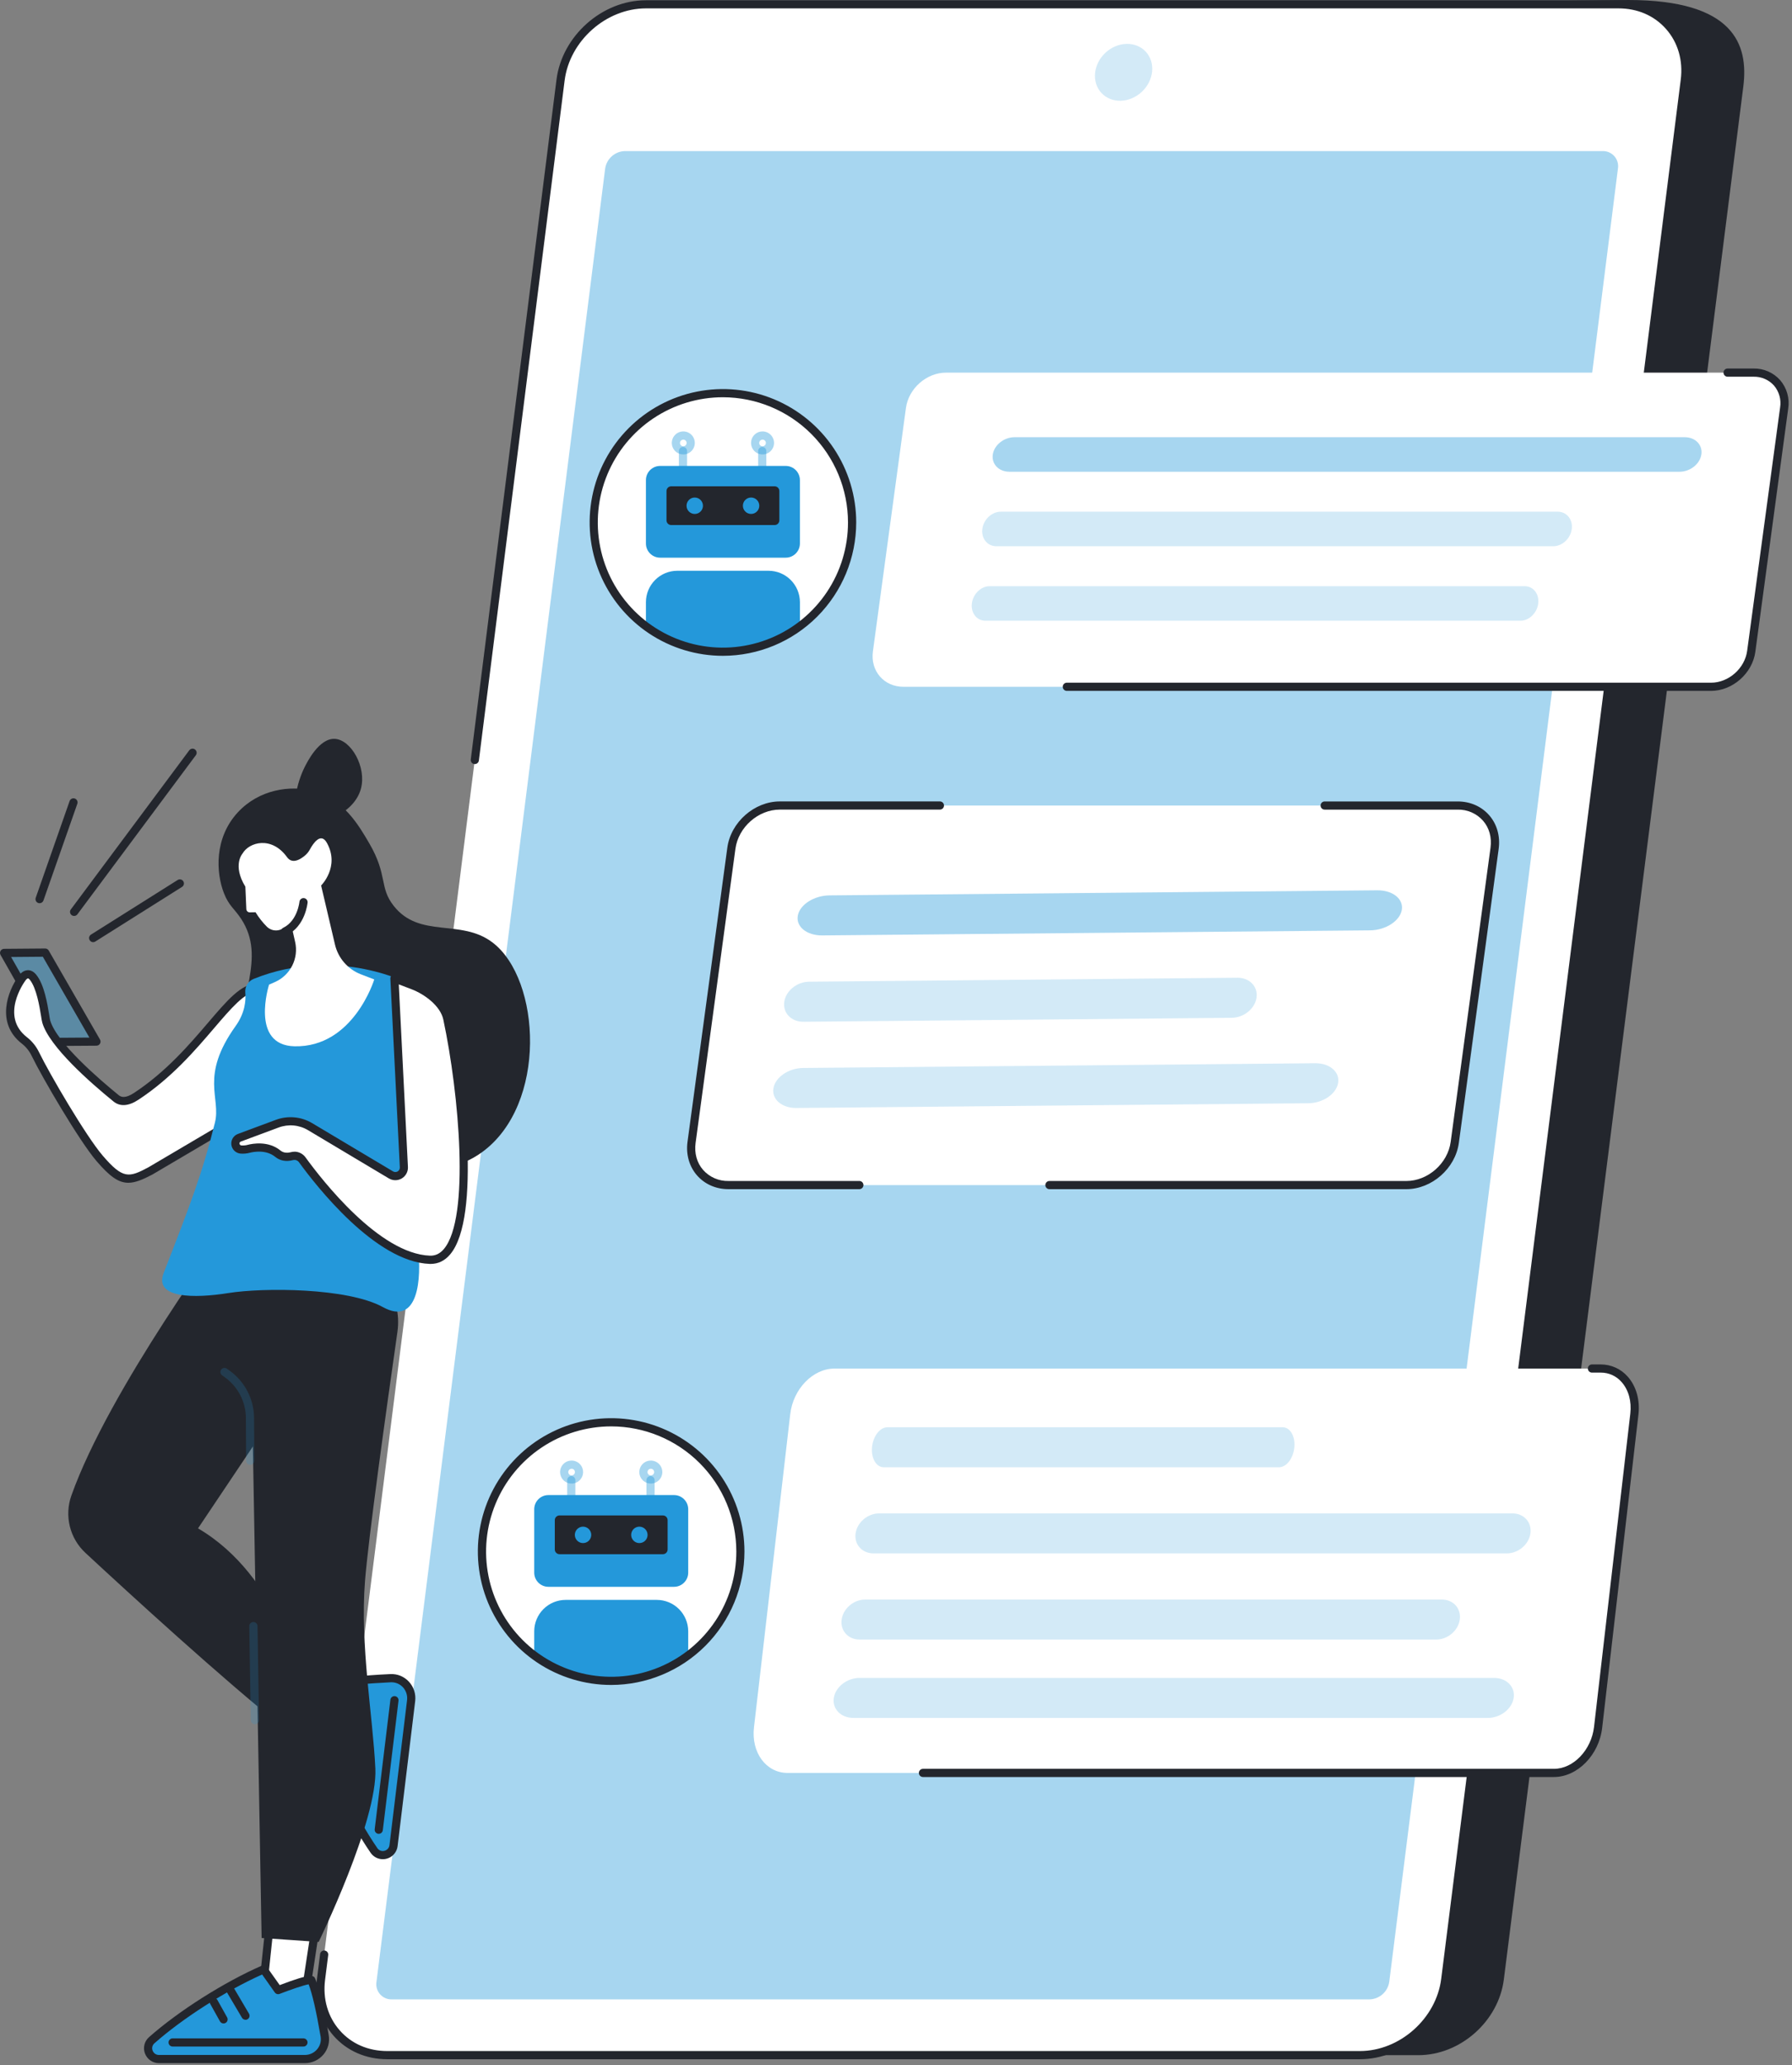
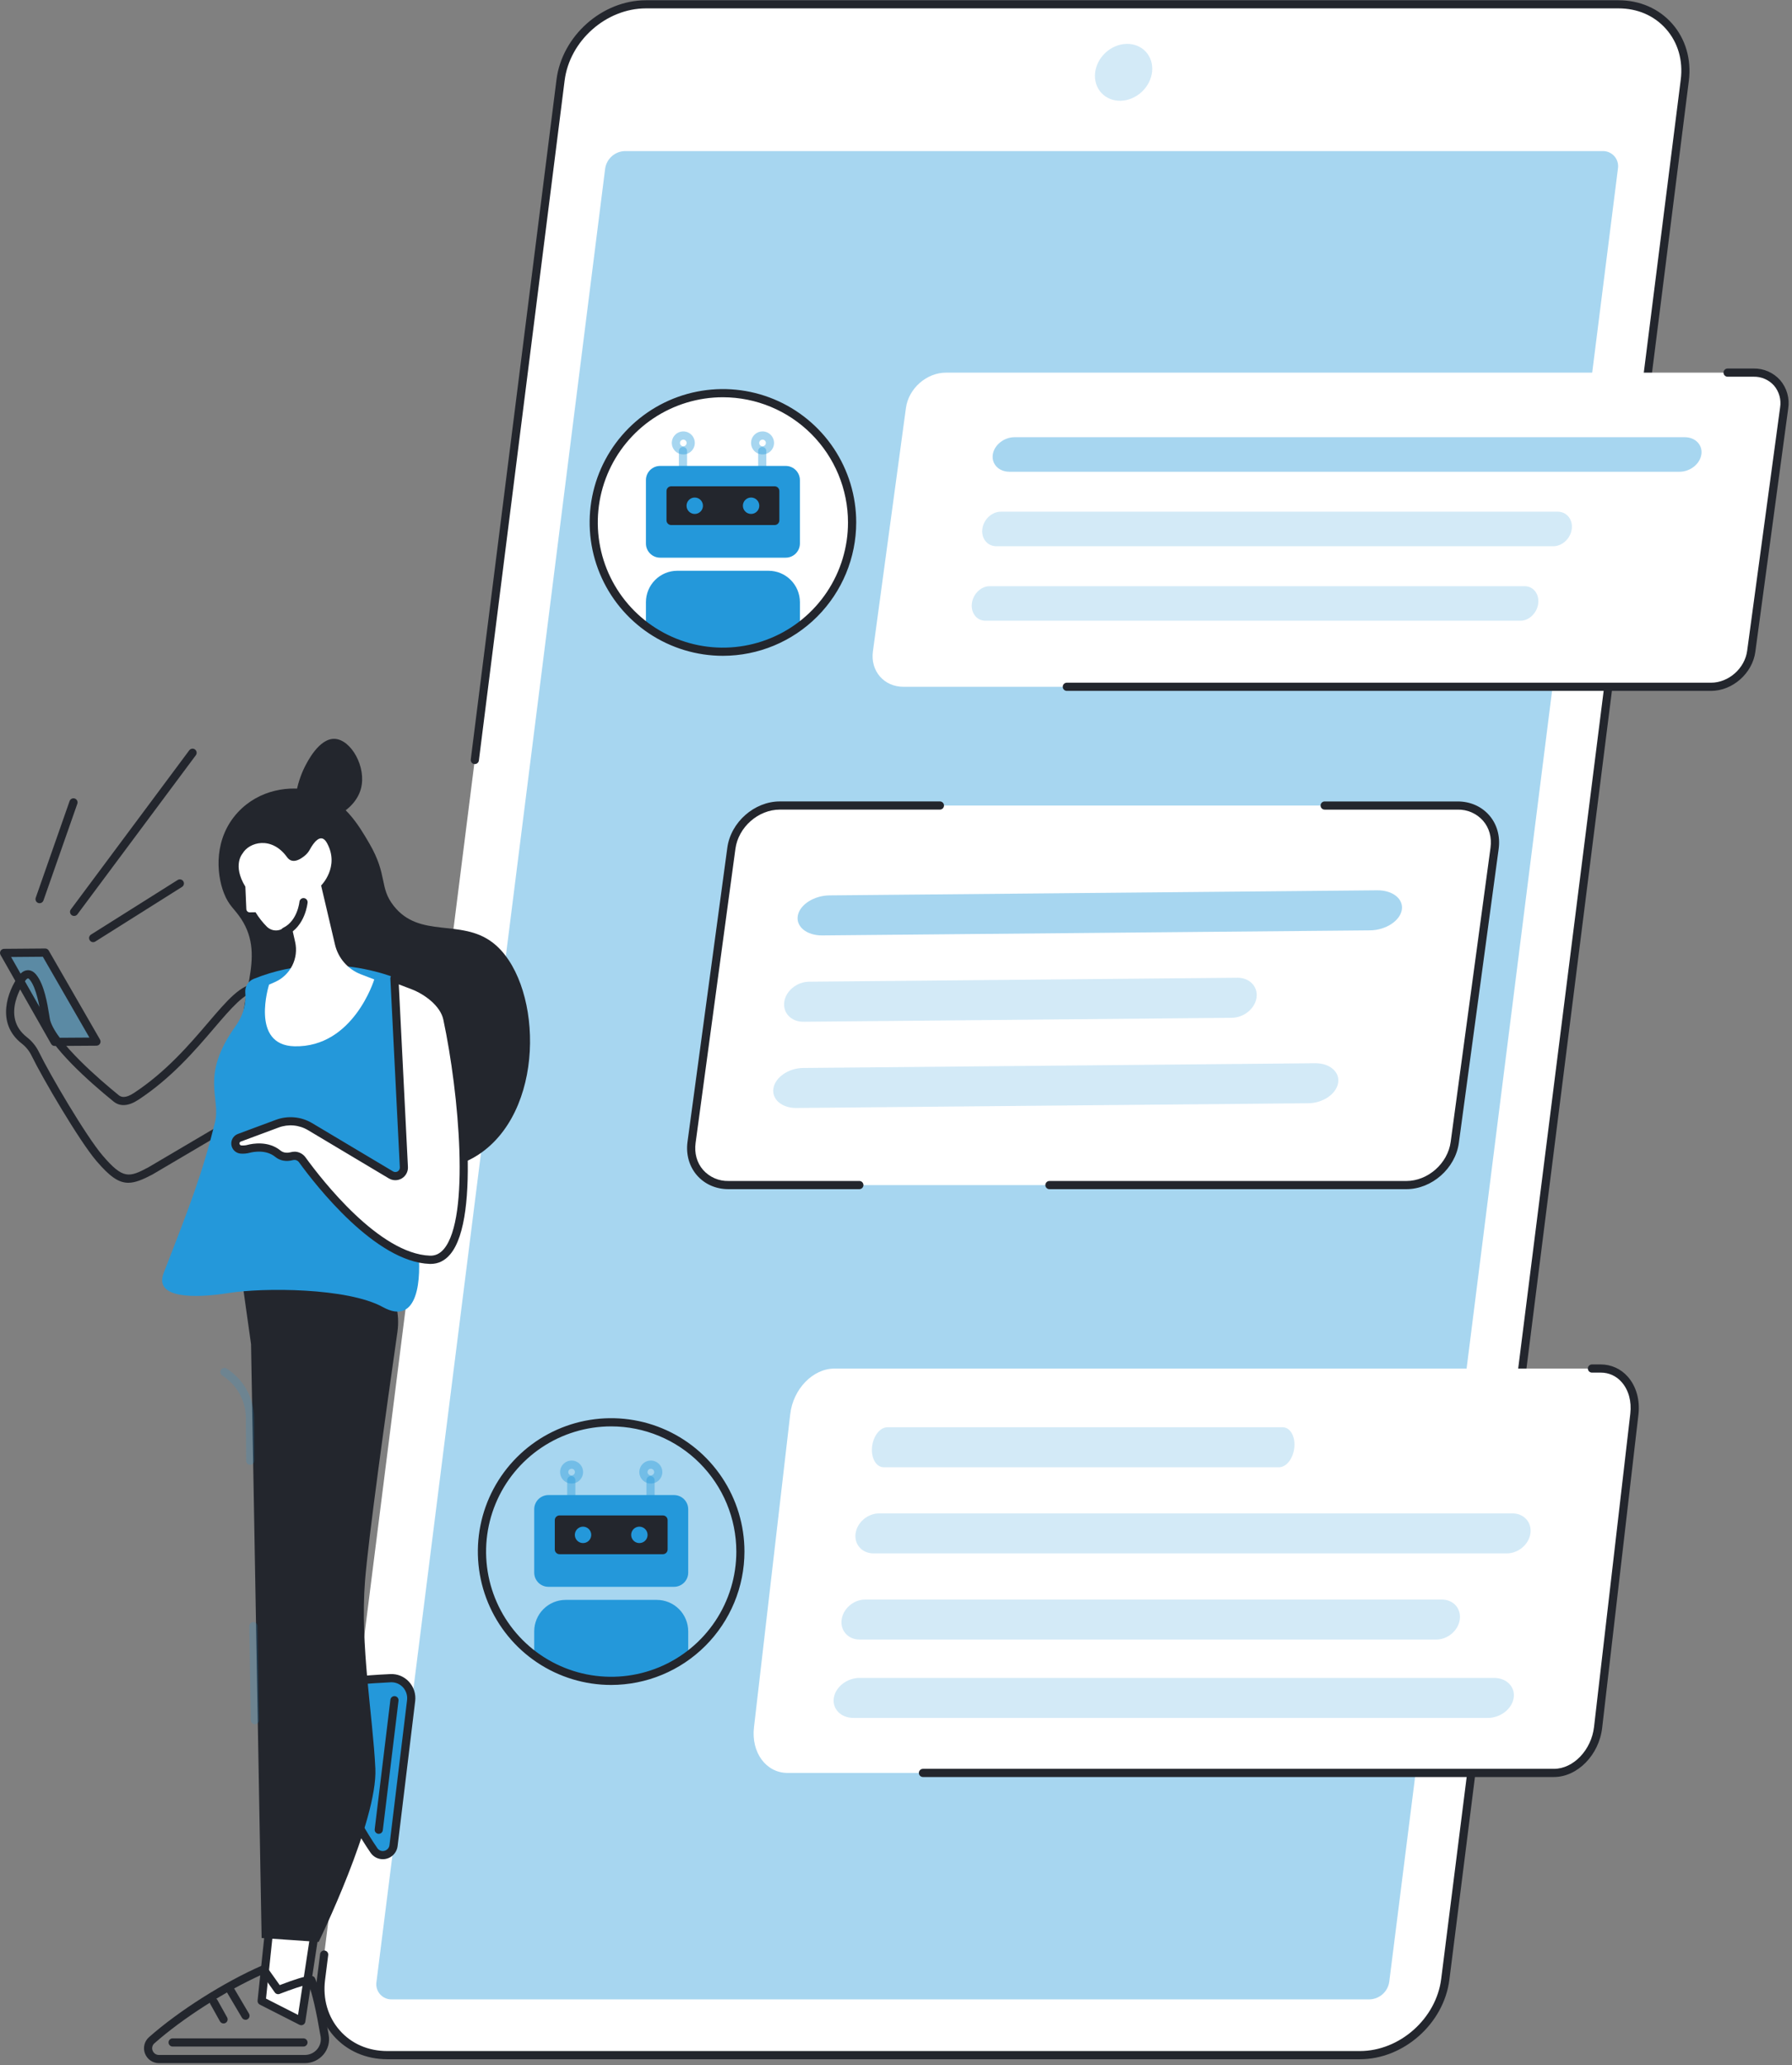
<svg xmlns="http://www.w3.org/2000/svg" width="422" height="486" viewBox="0 0 422 486" fill="none">
  <rect x="0" y="0" width="422" height="486" fill="#808080" stroke="none" />
  <g clip-path="url(#clip0_220_293)">
-     <path d="M334.02 483.662H105.001C95.131 483.662 88.14 475.684 89.386 465.849L145.777 20.353C147.022 10.518 156.033 2.54 165.903 2.54L383.426 0C408.392 0 411.783 10.518 410.537 20.353L354.14 465.849C352.901 475.684 343.89 483.662 334.02 483.662Z" fill="#23262D" />
    <path d="M320.234 483.662H91.216C81.346 483.662 74.355 475.662 75.601 465.791L131.992 18.879C133.237 9.009 142.248 1.011 152.118 1.011H381.134C391.004 1.011 397.994 9.011 396.749 18.879L340.358 465.791C339.113 475.662 330.105 483.662 320.234 483.662Z" fill="white" />
    <path d="M88.655 466.406L142.509 39.681C142.672 38.556 143.228 37.525 144.078 36.77C144.928 36.015 146.017 35.585 147.153 35.556H377.403C377.926 35.542 378.445 35.644 378.924 35.854C379.403 36.065 379.83 36.378 380.174 36.772C380.519 37.165 380.772 37.63 380.916 38.133C381.06 38.636 381.092 39.165 381.008 39.681L327.155 466.406C326.991 467.531 326.436 468.562 325.586 469.317C324.736 470.072 323.646 470.502 322.51 470.531H92.257C91.735 470.544 91.216 470.442 90.737 470.232C90.258 470.021 89.832 469.708 89.488 469.314C89.144 468.921 88.891 468.456 88.747 467.953C88.603 467.451 88.572 466.922 88.655 466.406Z" fill="#2498DA" fill-opacity="0.4" />
    <path d="M268.9 21.602C271.77 18.906 272.171 14.67 269.795 12.14C267.419 9.609 263.165 9.743 260.295 12.439C257.425 15.134 257.024 19.371 259.4 21.901C261.776 24.431 266.029 24.297 268.9 21.602Z" fill="#2498DA" fill-opacity="0.2" />
    <path d="M320.236 484.622H91.217C86.189 484.622 81.695 482.666 78.563 479.107C75.431 475.547 74.005 470.743 74.647 465.666L75.373 459.918C75.383 459.788 75.419 459.661 75.479 459.545C75.54 459.429 75.623 459.327 75.724 459.245C75.826 459.162 75.942 459.101 76.068 459.065C76.193 459.029 76.325 459.019 76.454 459.035C76.584 459.052 76.709 459.094 76.821 459.16C76.934 459.226 77.032 459.314 77.109 459.419C77.187 459.524 77.242 459.644 77.272 459.771C77.302 459.898 77.305 460.03 77.283 460.159L76.557 465.904C75.976 470.427 77.213 474.662 80.009 477.835C82.804 481.008 86.749 482.692 91.217 482.692H320.236C329.621 482.692 338.234 475.054 339.396 465.666L395.798 18.759C396.379 14.236 395.142 10.001 392.346 6.83C389.551 3.66 385.603 1.971 381.138 1.971H152.117C142.734 1.971 134.118 9.611 132.957 19L112.766 179.019C112.723 179.263 112.588 179.481 112.389 179.628C112.19 179.775 111.942 179.84 111.696 179.809C111.451 179.778 111.227 179.653 111.07 179.462C110.914 179.27 110.837 179.025 110.856 178.779L131.047 18.759C132.347 8.442 141.796 0.061 152.117 0.061H381.135C386.16 0.061 390.654 2.017 393.786 5.576C396.919 9.135 398.344 13.943 397.705 19.02L341.314 465.909C340.014 476.23 330.559 484.622 320.236 484.622Z" fill="#23262D" />
    <path d="M343.272 189.578C348.828 189.578 352.721 194.081 351.981 199.634L342.607 268.842C341.855 274.395 336.743 278.898 331.187 278.898H171.553C165.997 278.898 162.107 274.395 162.859 268.842L172.232 199.634C172.987 194.081 178.099 189.578 183.653 189.578H343.272Z" fill="white" />
    <path d="M202.422 279.859H171.551C168.599 279.859 165.969 278.698 164.143 276.617C162.317 274.535 161.498 271.681 161.902 268.712L171.278 199.498C172.091 193.492 177.642 188.606 183.651 188.606H221.286C221.416 188.599 221.547 188.618 221.67 188.663C221.793 188.709 221.906 188.778 222.001 188.868C222.096 188.958 222.172 189.067 222.224 189.187C222.276 189.308 222.302 189.437 222.302 189.568C222.302 189.699 222.276 189.829 222.224 189.949C222.172 190.07 222.096 190.178 222.001 190.268C221.906 190.358 221.793 190.428 221.67 190.473C221.547 190.518 221.416 190.538 221.286 190.531H183.651C178.568 190.531 173.874 194.667 173.186 199.756L163.809 268.961C163.481 271.385 164.099 273.653 165.591 275.348C166.339 276.184 167.259 276.848 168.288 277.294C169.317 277.74 170.43 277.958 171.551 277.932H202.422C202.668 277.945 202.9 278.052 203.069 278.231C203.238 278.41 203.333 278.647 203.333 278.894C203.333 279.14 203.238 279.377 203.069 279.556C202.9 279.735 202.668 279.843 202.422 279.856V279.859Z" fill="#23262D" />
    <path d="M331.174 279.859H247.083C246.837 279.846 246.605 279.738 246.436 279.559C246.266 279.38 246.172 279.143 246.172 278.897C246.172 278.65 246.266 278.413 246.436 278.234C246.605 278.055 246.837 277.948 247.083 277.935H331.174C336.257 277.935 340.952 273.798 341.625 268.712L351.002 199.507C351.33 197.083 350.712 194.816 349.219 193.12C348.472 192.284 347.552 191.62 346.523 191.174C345.494 190.728 344.381 190.511 343.26 190.537H312C311.869 190.544 311.738 190.524 311.615 190.479C311.492 190.434 311.38 190.364 311.284 190.274C311.189 190.184 311.114 190.076 311.062 189.955C311.01 189.835 310.983 189.705 310.983 189.574C310.983 189.443 311.01 189.313 311.062 189.193C311.114 189.073 311.189 188.964 311.284 188.874C311.38 188.784 311.492 188.714 311.615 188.669C311.738 188.624 311.869 188.605 312 188.612H343.274C346.226 188.612 348.857 189.773 350.685 191.854C352.514 193.936 353.327 196.79 352.924 199.762L343.547 268.967C342.734 274.976 337.184 279.859 331.174 279.859Z" fill="#23262D" />
    <path d="M322.628 218.948L193.644 220.138C189.986 220.173 187.405 218.089 187.876 215.493C188.346 212.898 191.693 210.753 195.351 210.718L324.334 209.525C327.992 209.493 330.576 211.577 330.106 214.17C329.635 216.762 326.285 218.916 322.628 218.948Z" fill="#2498DA" fill-opacity="0.4" />
    <path d="M290.066 239.528L189.207 240.46C186.347 240.486 184.324 238.399 184.687 235.795C185.05 233.191 187.662 231.06 190.522 231.034L291.381 230.102C294.243 230.076 296.267 232.163 295.904 234.767C295.541 237.371 292.925 239.502 290.066 239.528Z" fill="#2498DA" fill-opacity="0.2" />
    <path d="M308.126 259.634L187.532 260.751C184.115 260.783 181.697 258.699 182.138 256.106C182.579 253.514 185.703 251.369 189.123 251.337L309.716 250.222C313.136 250.19 315.552 252.274 315.113 254.867C314.675 257.459 311.545 259.605 308.126 259.634Z" fill="#2498DA" fill-opacity="0.2" />
    <path d="M412.952 87.694C417.55 87.694 420.77 91.422 420.149 96.02L412.389 153.305C411.765 157.904 407.532 161.631 402.934 161.631H212.758C208.162 161.631 204.94 157.904 205.561 153.305L213.338 96.02C213.959 91.422 218.192 87.694 222.79 87.694H412.952Z" fill="white" />
    <path d="M402.938 162.592H251.282C251.151 162.599 251.021 162.579 250.898 162.534C250.775 162.489 250.662 162.419 250.567 162.329C250.472 162.239 250.396 162.131 250.344 162.01C250.292 161.89 250.266 161.76 250.266 161.629C250.266 161.498 250.292 161.369 250.344 161.248C250.396 161.128 250.472 161.019 250.567 160.929C250.662 160.839 250.775 160.769 250.898 160.724C251.021 160.679 251.151 160.66 251.282 160.667H402.938C407.067 160.667 410.878 157.308 411.438 153.177L419.198 95.889C419.345 94.978 419.293 94.046 419.046 93.157C418.798 92.268 418.361 91.443 417.764 90.739C417.161 90.065 416.419 89.529 415.589 89.169C414.759 88.809 413.861 88.634 412.957 88.655H406.887C406.756 88.662 406.625 88.642 406.502 88.597C406.379 88.552 406.266 88.483 406.171 88.392C406.076 88.302 406 88.194 405.948 88.073C405.897 87.953 405.87 87.823 405.87 87.692C405.87 87.561 405.897 87.432 405.948 87.311C406 87.191 406.076 87.083 406.171 86.993C406.266 86.902 406.379 86.833 406.502 86.788C406.625 86.743 406.756 86.723 406.887 86.73H412.957C414.136 86.707 415.306 86.94 416.386 87.413C417.466 87.886 418.43 88.588 419.213 89.471C419.992 90.38 420.565 91.448 420.892 92.601C421.219 93.754 421.292 94.964 421.105 96.147L413.36 153.435C412.661 158.484 407.993 162.592 402.938 162.592Z" fill="#23262D" />
    <path d="M395.526 111.02H237.701C235.207 111.02 233.456 109.197 233.796 106.956C234.136 104.715 236.429 102.892 238.926 102.892H396.751C399.244 102.892 400.995 104.715 400.655 106.956C400.316 109.197 398.019 111.02 395.526 111.02Z" fill="#2498DA" fill-opacity="0.4" />
    <path d="M365.78 128.551H234.636C232.526 128.551 231.045 126.728 231.333 124.487C231.62 122.246 233.562 120.423 235.687 120.423H366.831C368.944 120.423 370.422 122.246 370.137 124.487C369.853 126.728 367.893 128.551 365.78 128.551Z" fill="#2498DA" fill-opacity="0.2" />
    <path d="M358.049 146.083H232.059C230.027 146.083 228.592 144.259 228.865 142.018C229.138 139.777 231.016 137.954 233.054 137.954H359.045C361.077 137.954 362.511 139.777 362.238 142.018C361.965 144.259 360.087 146.083 358.049 146.083Z" fill="#2498DA" fill-opacity="0.2" />
    <path d="M376.97 322.08C382.03 322.08 385.577 326.876 384.892 332.792L376.352 406.529C375.664 412.445 371.007 417.241 365.947 417.241H185.473C180.413 417.241 176.868 412.445 177.553 406.529L186.094 332.792C186.779 326.876 191.436 322.08 196.496 322.08H376.97Z" fill="white" />
    <path d="M301.194 345.302H208.114C206.352 345.302 205.116 343.195 205.354 340.596C205.592 337.998 207.217 335.888 208.979 335.888H302.047C303.812 335.888 305.046 337.995 304.808 340.596C304.57 343.198 302.959 345.302 301.194 345.302Z" fill="#2498DA" fill-opacity="0.2" />
    <path d="M354.831 365.576H205.715C203.013 365.576 201.117 363.468 201.483 360.87C201.848 358.272 204.339 356.161 207.042 356.161H356.17C358.875 356.161 360.768 358.269 360.402 360.87C360.036 363.471 357.534 365.576 354.831 365.576Z" fill="#2498DA" fill-opacity="0.2" />
    <path d="M338.224 385.85H202.416C199.722 385.85 197.832 383.742 198.198 381.144C198.563 378.546 201.043 376.436 203.737 376.436H339.545C342.242 376.436 344.129 378.543 343.766 381.144C343.403 383.745 340.918 385.85 338.224 385.85Z" fill="#2498DA" fill-opacity="0.2" />
    <path d="M350.386 404.293H200.98C198.027 404.293 195.958 402.186 196.358 399.588C196.759 396.989 199.476 394.879 202.428 394.879H351.835C354.787 394.879 356.857 396.986 356.456 399.588C356.056 402.189 353.338 404.293 350.386 404.293Z" fill="#2498DA" fill-opacity="0.2" />
    <path d="M200.677 123.32C200.874 106.517 187.412 92.737 170.609 92.54C153.806 92.344 140.025 105.806 139.828 122.609C139.632 139.412 153.094 153.192 169.897 153.389C186.7 153.585 200.481 140.123 200.677 123.32Z" fill="white" />
    <path d="M188.374 147.386V141.696C188.368 139.742 187.588 137.869 186.206 136.488C184.824 135.106 182.951 134.328 180.997 134.322H159.486C157.532 134.328 155.659 135.106 154.277 136.488C152.895 137.869 152.116 139.742 152.109 141.696V147.563C152.109 150.594 170.239 153.389 170.239 153.389C170.239 153.389 188.374 150.771 188.374 147.386Z" fill="#2498DA" />
    <path d="M170.24 154.339C164.032 154.339 157.964 152.497 152.803 149.048C147.642 145.599 143.619 140.697 141.244 134.961C138.869 129.226 138.248 122.915 139.459 116.827C140.67 110.738 143.66 105.146 148.05 100.757C152.439 96.367 158.032 93.378 164.121 92.167C170.209 90.957 176.52 91.578 182.255 93.954C187.99 96.33 192.892 100.353 196.341 105.514C199.789 110.676 201.63 116.744 201.63 122.952C201.621 131.274 198.311 139.252 192.426 145.137C186.541 151.021 178.562 154.331 170.24 154.339ZM170.24 93.489C164.413 93.488 158.716 95.215 153.87 98.452C149.024 101.688 145.247 106.289 143.016 111.673C140.785 117.056 140.201 122.981 141.337 128.696C142.473 134.412 145.279 139.662 149.399 143.783C153.519 147.904 158.769 150.711 164.484 151.848C170.199 152.985 176.124 152.402 181.508 150.172C186.892 147.943 191.493 144.166 194.731 139.321C197.969 134.476 199.697 128.779 199.697 122.952C199.688 115.142 196.581 107.654 191.059 102.131C185.537 96.608 178.05 93.5 170.24 93.489Z" fill="#23262D" />
    <path d="M179.498 111.284C179.242 111.284 178.998 111.182 178.818 111.001C178.638 110.82 178.537 110.576 178.537 110.321V106.198C178.529 106.067 178.549 105.937 178.594 105.814C178.639 105.691 178.709 105.578 178.799 105.483C178.889 105.388 178.998 105.312 179.118 105.26C179.238 105.208 179.368 105.182 179.499 105.182C179.63 105.182 179.76 105.208 179.88 105.26C180 105.312 180.109 105.388 180.199 105.483C180.289 105.578 180.359 105.691 180.404 105.814C180.449 105.937 180.468 106.067 180.461 106.198V110.321C180.461 110.576 180.36 110.821 180.179 111.002C179.998 111.183 179.753 111.284 179.498 111.284Z" fill="#2498DA" fill-opacity="0.4" />
    <path d="M179.575 106.947C179.039 106.948 178.515 106.79 178.069 106.492C177.623 106.195 177.276 105.772 177.07 105.277C176.865 104.782 176.811 104.238 176.915 103.712C177.019 103.187 177.277 102.704 177.656 102.325C178.034 101.946 178.517 101.687 179.042 101.583C179.568 101.478 180.113 101.531 180.608 101.736C181.103 101.941 181.526 102.288 181.824 102.734C182.121 103.179 182.28 103.703 182.28 104.239C182.28 104.956 181.994 105.644 181.487 106.152C180.98 106.66 180.292 106.946 179.575 106.947ZM179.575 103.464C179.419 103.463 179.267 103.509 179.138 103.595C179.009 103.68 178.908 103.803 178.848 103.946C178.789 104.09 178.773 104.247 178.803 104.4C178.833 104.552 178.908 104.692 179.018 104.802C179.127 104.912 179.267 104.986 179.42 105.016C179.572 105.047 179.73 105.031 179.873 104.971C180.016 104.911 180.139 104.81 180.225 104.681C180.311 104.552 180.356 104.4 180.356 104.245C180.356 104.142 180.337 104.039 180.298 103.944C180.259 103.849 180.202 103.762 180.129 103.689C180.056 103.616 179.97 103.557 179.875 103.518C179.78 103.478 179.678 103.458 179.575 103.458V103.464Z" fill="#2498DA" fill-opacity="0.4" />
    <path d="M160.836 111.284C160.581 111.284 160.336 111.183 160.155 111.002C159.974 110.821 159.873 110.576 159.873 110.321V106.198C159.865 106.067 159.885 105.937 159.93 105.814C159.975 105.691 160.045 105.578 160.135 105.483C160.225 105.388 160.334 105.312 160.454 105.26C160.574 105.208 160.704 105.182 160.835 105.182C160.966 105.182 161.096 105.208 161.216 105.26C161.336 105.312 161.445 105.388 161.535 105.483C161.625 105.578 161.695 105.691 161.74 105.814C161.785 105.937 161.804 106.067 161.797 106.198V110.321C161.797 110.576 161.696 110.82 161.516 111.001C161.336 111.182 161.091 111.284 160.836 111.284Z" fill="#2498DA" fill-opacity="0.4" />
    <path d="M160.912 106.947C160.376 106.947 159.852 106.788 159.407 106.491C158.961 106.193 158.614 105.77 158.409 105.275C158.204 104.78 158.151 104.236 158.255 103.71C158.36 103.185 158.618 102.702 158.996 102.324C159.375 101.945 159.858 101.687 160.383 101.582C160.909 101.478 161.453 101.531 161.948 101.736C162.443 101.941 162.866 102.289 163.164 102.734C163.461 103.179 163.62 103.703 163.62 104.239C163.619 104.957 163.333 105.645 162.825 106.152C162.318 106.66 161.63 106.946 160.912 106.947ZM160.912 103.464C160.756 103.463 160.604 103.509 160.475 103.595C160.346 103.68 160.245 103.803 160.185 103.946C160.125 104.09 160.11 104.247 160.14 104.4C160.17 104.552 160.245 104.692 160.354 104.802C160.464 104.912 160.604 104.986 160.757 105.016C160.909 105.047 161.067 105.031 161.21 104.971C161.353 104.911 161.476 104.81 161.562 104.681C161.648 104.552 161.693 104.4 161.693 104.245C161.693 104.142 161.674 104.039 161.635 103.944C161.596 103.849 161.538 103.762 161.466 103.689C161.393 103.616 161.307 103.557 161.212 103.518C161.117 103.478 161.015 103.458 160.912 103.458V103.464Z" fill="#2498DA" fill-opacity="0.4" />
    <path d="M185.032 109.655H155.448C153.604 109.655 152.109 111.15 152.109 112.994V127.904C152.109 129.747 153.604 131.242 155.448 131.242H185.032C186.876 131.242 188.371 129.747 188.371 127.904V112.994C188.371 111.15 186.876 109.655 185.032 109.655Z" fill="#2498DA" />
    <path d="M182.416 114.445H158.069C157.455 114.445 156.957 114.943 156.957 115.557V122.455C156.957 123.069 157.455 123.567 158.069 123.567H182.416C183.03 123.567 183.528 123.069 183.528 122.455V115.557C183.528 114.943 183.03 114.445 182.416 114.445Z" fill="#23262D" />
    <path d="M165.537 119.02C165.537 119.402 165.423 119.776 165.211 120.093C164.999 120.411 164.697 120.658 164.344 120.804C163.991 120.95 163.603 120.988 163.229 120.914C162.854 120.839 162.51 120.655 162.24 120.384C161.97 120.114 161.787 119.77 161.713 119.395C161.638 119.021 161.677 118.632 161.824 118.28C161.97 117.927 162.218 117.626 162.536 117.414C162.854 117.202 163.227 117.089 163.609 117.09C163.863 117.09 164.113 117.14 164.348 117.237C164.582 117.334 164.794 117.476 164.973 117.655C165.152 117.835 165.294 118.048 165.391 118.282C165.488 118.516 165.537 118.767 165.537 119.02Z" fill="#2498DA" />
    <path d="M176.876 120.948C177.942 120.948 178.806 120.084 178.806 119.017C178.806 117.951 177.942 117.087 176.876 117.087C175.81 117.087 174.945 117.951 174.945 119.017C174.945 120.084 175.81 120.948 176.876 120.948Z" fill="#2498DA" />
-     <path d="M165.447 386.661C177.329 374.779 177.329 355.514 165.447 343.632C153.564 331.749 134.299 331.749 122.417 343.632C110.535 355.514 110.535 374.779 122.417 386.661C134.299 398.543 153.564 398.543 165.447 386.661Z" fill="white" />
    <path d="M162.066 389.581V383.894C162.06 381.942 161.283 380.071 159.903 378.689C158.523 377.307 156.654 376.527 154.701 376.518H133.181C131.227 376.524 129.354 377.303 127.972 378.685C126.59 380.067 125.811 381.94 125.805 383.894V389.758C125.805 392.789 143.934 395.585 143.934 395.585C143.934 395.585 162.066 392.966 162.066 389.581Z" fill="#2498DA" />
    <path d="M143.933 396.536C137.724 396.539 131.654 394.7 126.49 391.252C121.327 387.804 117.302 382.902 114.924 377.167C112.546 371.431 111.923 365.119 113.133 359.029C114.343 352.939 117.332 347.345 121.721 342.954C126.111 338.563 131.704 335.572 137.793 334.36C143.883 333.148 150.195 333.769 155.931 336.144C161.668 338.52 166.571 342.543 170.021 347.705C173.47 352.868 175.312 358.937 175.312 365.146C175.303 373.466 171.994 381.444 166.112 387.328C160.229 393.213 152.253 396.524 143.933 396.536ZM143.933 335.683C138.105 335.683 132.408 337.412 127.563 340.65C122.717 343.887 118.94 348.489 116.71 353.874C114.48 359.258 113.897 365.183 115.034 370.899C116.171 376.614 118.978 381.865 123.099 385.985C127.22 390.106 132.471 392.912 138.186 394.049C143.902 395.185 149.827 394.601 155.211 392.371C160.595 390.14 165.197 386.363 168.434 381.517C171.672 376.671 173.399 370.974 173.399 365.146C173.389 357.334 170.282 349.845 164.758 344.322C159.234 338.799 151.745 335.692 143.933 335.683Z" fill="#23262D" />
    <path d="M153.192 353.479C152.937 353.479 152.692 353.378 152.511 353.197C152.331 353.017 152.229 352.773 152.228 352.518V348.393C152.221 348.262 152.24 348.131 152.286 348.008C152.331 347.885 152.4 347.772 152.49 347.677C152.58 347.582 152.689 347.506 152.809 347.455C152.93 347.403 153.059 347.376 153.19 347.376C153.321 347.376 153.451 347.403 153.571 347.455C153.692 347.506 153.8 347.582 153.89 347.677C153.98 347.772 154.05 347.885 154.095 348.008C154.14 348.131 154.16 348.262 154.153 348.393V352.518C154.153 352.773 154.051 353.017 153.871 353.197C153.691 353.378 153.447 353.479 153.192 353.479Z" fill="#2498DA" fill-opacity="0.4" />
    <path d="M153.266 349.142C152.73 349.142 152.206 348.984 151.761 348.687C151.315 348.389 150.967 347.967 150.762 347.472C150.556 346.977 150.502 346.432 150.606 345.906C150.711 345.381 150.968 344.898 151.347 344.519C151.726 344.14 152.208 343.882 152.734 343.777C153.259 343.672 153.804 343.726 154.299 343.931C154.794 344.135 155.217 344.483 155.515 344.928C155.813 345.374 155.972 345.897 155.972 346.433C155.971 347.151 155.686 347.839 155.179 348.346C154.671 348.854 153.984 349.14 153.266 349.142ZM153.266 345.658C153.111 345.657 152.959 345.703 152.83 345.789C152.7 345.875 152.599 345.997 152.54 346.141C152.48 346.284 152.464 346.442 152.494 346.594C152.524 346.746 152.599 346.886 152.709 346.996C152.819 347.106 152.959 347.181 153.111 347.211C153.263 347.241 153.421 347.225 153.564 347.165C153.708 347.106 153.83 347.005 153.916 346.875C154.002 346.746 154.048 346.594 154.047 346.439C154.047 346.336 154.027 346.234 153.988 346.139C153.949 346.044 153.892 345.957 153.819 345.884C153.747 345.811 153.661 345.753 153.566 345.713C153.471 345.673 153.369 345.653 153.266 345.652V345.658Z" fill="#2498DA" fill-opacity="0.4" />
    <path d="M134.529 353.479C134.274 353.479 134.03 353.378 133.849 353.197C133.669 353.017 133.568 352.773 133.568 352.518V348.393C133.561 348.262 133.58 348.131 133.625 348.008C133.67 347.885 133.74 347.772 133.83 347.677C133.92 347.582 134.029 347.506 134.149 347.455C134.27 347.403 134.399 347.376 134.53 347.376C134.661 347.376 134.791 347.403 134.911 347.455C135.032 347.506 135.14 347.582 135.23 347.677C135.32 347.772 135.39 347.885 135.435 348.008C135.48 348.131 135.5 348.262 135.493 348.393V352.518C135.492 352.773 135.39 353.017 135.209 353.197C135.029 353.378 134.784 353.479 134.529 353.479Z" fill="#2498DA" fill-opacity="0.4" />
    <path d="M134.603 349.142C134.067 349.142 133.544 348.983 133.098 348.685C132.653 348.388 132.306 347.965 132.101 347.47C131.896 346.975 131.842 346.43 131.947 345.905C132.051 345.379 132.309 344.897 132.688 344.518C133.067 344.139 133.549 343.881 134.075 343.777C134.6 343.672 135.145 343.726 135.64 343.931C136.134 344.136 136.557 344.483 136.855 344.928C137.153 345.374 137.312 345.897 137.312 346.433C137.312 347.151 137.026 347.84 136.518 348.348C136.01 348.856 135.321 349.142 134.603 349.142ZM134.603 345.658C134.448 345.658 134.296 345.704 134.167 345.79C134.038 345.877 133.938 345.999 133.879 346.143C133.819 346.286 133.804 346.444 133.835 346.596C133.865 346.748 133.94 346.888 134.05 346.997C134.16 347.107 134.3 347.181 134.452 347.211C134.604 347.241 134.762 347.225 134.905 347.165C135.048 347.105 135.17 347.004 135.256 346.875C135.342 346.746 135.387 346.594 135.387 346.439C135.387 346.336 135.367 346.234 135.328 346.138C135.289 346.043 135.231 345.956 135.158 345.883C135.085 345.81 134.999 345.752 134.904 345.712C134.808 345.673 134.706 345.652 134.603 345.652V345.658Z" fill="#2498DA" fill-opacity="0.4" />
    <path d="M158.728 351.851H129.143C127.299 351.851 125.805 353.345 125.805 355.189V370.099C125.805 371.943 127.299 373.437 129.143 373.437H158.728C160.572 373.437 162.066 371.943 162.066 370.099V355.189C162.066 353.345 160.572 351.851 158.728 351.851Z" fill="#2498DA" />
    <path d="M156.108 356.641H131.76C131.146 356.641 130.648 357.138 130.648 357.752V364.65C130.648 365.264 131.146 365.762 131.76 365.762H156.108C156.722 365.762 157.22 365.264 157.22 364.65V357.752C157.22 357.138 156.722 356.641 156.108 356.641Z" fill="#23262D" />
    <path d="M139.232 361.216C139.232 361.597 139.119 361.971 138.907 362.288C138.695 362.606 138.393 362.853 138.04 362.999C137.688 363.145 137.299 363.184 136.925 363.109C136.55 363.035 136.207 362.851 135.937 362.581C135.667 362.311 135.483 361.967 135.408 361.592C135.334 361.218 135.372 360.83 135.518 360.477C135.664 360.124 135.912 359.823 136.229 359.611C136.547 359.398 136.92 359.285 137.302 359.285C137.814 359.285 138.305 359.489 138.667 359.851C139.029 360.213 139.232 360.704 139.232 361.216Z" fill="#2498DA" />
    <path d="M152.498 361.216C152.498 361.597 152.384 361.971 152.172 362.288C151.96 362.606 151.659 362.853 151.306 362.999C150.953 363.145 150.565 363.184 150.191 363.109C149.816 363.035 149.472 362.851 149.202 362.581C148.932 362.311 148.748 361.967 148.674 361.592C148.599 361.218 148.638 360.83 148.784 360.477C148.93 360.124 149.177 359.823 149.495 359.611C149.812 359.398 150.185 359.285 150.567 359.285C151.079 359.285 151.57 359.489 151.932 359.851C152.294 360.213 152.498 360.704 152.498 361.216Z" fill="#2498DA" />
    <path d="M365.945 418.202H217.403C217.273 418.209 217.142 418.19 217.019 418.144C216.896 418.099 216.783 418.03 216.688 417.94C216.593 417.849 216.517 417.741 216.465 417.621C216.413 417.5 216.387 417.371 216.387 417.24C216.387 417.109 216.413 416.979 216.465 416.859C216.517 416.738 216.593 416.63 216.688 416.54C216.783 416.45 216.896 416.38 217.019 416.335C217.142 416.29 217.273 416.27 217.403 416.277H365.936C370.514 416.277 374.752 411.853 375.382 406.407L383.923 332.671C384.257 329.794 383.511 327.088 381.873 325.253C381.265 324.548 380.51 323.984 379.661 323.6C378.812 323.216 377.89 323.022 376.959 323.03H374.944C374.813 323.037 374.682 323.017 374.559 322.972C374.436 322.927 374.324 322.857 374.229 322.767C374.133 322.677 374.058 322.569 374.006 322.448C373.954 322.328 373.927 322.198 373.927 322.067C373.927 321.936 373.954 321.807 374.006 321.686C374.058 321.566 374.133 321.457 374.229 321.367C374.324 321.277 374.436 321.208 374.559 321.162C374.682 321.117 374.813 321.098 374.944 321.105H376.959C378.161 321.102 379.35 321.356 380.445 321.851C381.541 322.346 382.518 323.069 383.31 323.973C385.314 326.217 386.234 329.469 385.836 332.894L377.295 406.631C376.564 413.014 371.469 418.202 365.945 418.202Z" fill="#23262D" />
    <path d="M74.802 450.37L70.947 475.649L61.613 470.906L64.278 445.682L74.802 450.37Z" fill="white" />
    <path d="M70.946 476.614C70.795 476.614 70.646 476.578 70.511 476.509L61.178 471.763C61.004 471.675 60.861 471.536 60.768 471.365C60.675 471.194 60.637 470.998 60.658 470.805L63.323 445.583C63.339 445.432 63.39 445.286 63.473 445.159C63.556 445.031 63.667 444.925 63.799 444.849C63.931 444.773 64.079 444.73 64.231 444.722C64.383 444.714 64.534 444.743 64.673 444.805L75.194 449.494C75.387 449.579 75.546 449.725 75.648 449.911C75.749 450.096 75.786 450.31 75.754 450.518L71.899 475.798C71.876 475.948 71.817 476.091 71.728 476.214C71.638 476.337 71.521 476.438 71.385 476.506C71.25 476.577 71.099 476.614 70.946 476.614ZM62.641 470.349L70.189 474.192L73.733 450.968L65.094 447.119L62.641 470.349Z" fill="#23262D" />
-     <path d="M73.35 466.086C74.416 468.525 75.429 473.132 76.451 479.15C76.56 479.824 76.521 480.514 76.335 481.171C76.15 481.829 75.823 482.437 75.378 482.955C74.933 483.473 74.38 483.888 73.758 484.169C73.136 484.451 72.46 484.594 71.777 484.587H37.452C36.934 484.595 36.426 484.443 35.997 484.154C35.568 483.864 35.237 483.45 35.05 482.967C34.863 482.484 34.828 481.955 34.95 481.452C35.072 480.949 35.346 480.495 35.733 480.152C42.561 474.113 53.026 467.422 62.058 463.488L65.507 468.354C65.507 468.354 73.054 465.413 73.35 466.086Z" fill="#2498DA" />
    <path d="M71.782 485.54H37.454C36.735 485.546 36.032 485.331 35.438 484.925C34.846 484.518 34.392 483.939 34.139 483.267C33.885 482.605 33.842 481.881 34.013 481.193C34.184 480.505 34.562 479.886 35.096 479.42C42.093 473.231 52.776 466.47 61.676 462.583C61.878 462.496 62.103 462.481 62.315 462.54C62.526 462.6 62.71 462.729 62.838 462.908L65.871 467.175C73.596 464.214 73.898 464.905 74.246 465.701C75.26 468.023 76.279 472.232 77.414 478.976C77.549 479.777 77.509 480.598 77.294 481.382C77.079 482.166 76.696 482.893 76.171 483.513C75.632 484.151 74.96 484.663 74.201 485.013C73.443 485.364 72.617 485.543 71.782 485.54ZM61.729 464.676C53.145 468.522 43.045 474.961 36.371 480.863C36.127 481.068 35.953 481.344 35.876 481.654C35.798 481.963 35.82 482.289 35.938 482.584C36.053 482.892 36.26 483.157 36.531 483.342C36.803 483.527 37.125 483.622 37.454 483.615H71.782C72.335 483.616 72.881 483.496 73.382 483.264C73.884 483.032 74.328 482.693 74.685 482.271C75.029 481.865 75.281 481.39 75.423 480.877C75.564 480.364 75.592 479.826 75.504 479.301C74.479 473.289 73.55 469.245 72.679 466.984C71.497 467.193 68.42 468.241 65.854 469.239C65.653 469.32 65.43 469.329 65.222 469.267C65.015 469.205 64.834 469.074 64.71 468.897L61.729 464.676Z" fill="#23262D" />
    <path d="M71.404 481.63H40.708C40.577 481.637 40.446 481.618 40.323 481.573C40.2 481.528 40.088 481.458 39.993 481.368C39.898 481.278 39.822 481.169 39.77 481.049C39.718 480.929 39.691 480.799 39.691 480.668C39.691 480.537 39.718 480.407 39.77 480.287C39.822 480.167 39.898 480.058 39.993 479.968C40.088 479.878 40.2 479.808 40.323 479.763C40.446 479.718 40.577 479.698 40.708 479.706H71.404C71.535 479.698 71.666 479.718 71.789 479.763C71.912 479.808 72.025 479.878 72.12 479.968C72.215 480.058 72.291 480.167 72.343 480.287C72.394 480.407 72.421 480.537 72.421 480.668C72.421 480.799 72.394 480.929 72.343 481.049C72.291 481.169 72.215 481.278 72.12 481.368C72.025 481.458 71.912 481.528 71.789 481.573C71.666 481.618 71.535 481.637 71.404 481.63Z" fill="#23262D" />
    <path d="M57.809 475.33C57.641 475.33 57.476 475.286 57.331 475.203C57.185 475.119 57.064 474.999 56.979 474.854L53.454 468.897C53.382 468.788 53.332 468.666 53.309 468.537C53.285 468.408 53.288 468.276 53.317 468.148C53.346 468.02 53.401 467.9 53.479 467.794C53.556 467.689 53.654 467.6 53.767 467.533C53.88 467.467 54.005 467.424 54.135 467.407C54.265 467.391 54.397 467.401 54.522 467.437C54.648 467.473 54.766 467.534 54.867 467.617C54.968 467.7 55.052 467.803 55.112 467.919L58.636 473.893C58.723 474.039 58.769 474.206 58.771 474.375C58.772 474.545 58.729 474.712 58.645 474.86C58.561 475.007 58.439 475.13 58.292 475.215C58.145 475.3 57.979 475.345 57.809 475.345V475.33Z" fill="#23262D" />
    <path d="M52.645 476.2C52.474 476.2 52.305 476.154 52.157 476.067C52.01 475.981 51.887 475.856 51.803 475.707L49.521 471.617C49.397 471.394 49.365 471.131 49.434 470.886C49.504 470.64 49.667 470.432 49.89 470.307C50.112 470.183 50.375 470.151 50.621 470.221C50.867 470.29 51.075 470.454 51.199 470.676L53.484 474.766C53.546 474.877 53.585 474.998 53.6 475.124C53.614 475.249 53.604 475.377 53.57 475.498C53.535 475.62 53.477 475.733 53.399 475.832C53.32 475.932 53.223 476.014 53.112 476.076C52.97 476.157 52.809 476.2 52.645 476.2Z" fill="#23262D" />
    <path d="M78.642 396.435C81.191 395.672 85.9 395.222 91.973 394.928C92.656 394.902 93.336 395.025 93.966 395.288C94.596 395.552 95.161 395.95 95.622 396.454C96.082 396.959 96.427 397.558 96.632 398.209C96.837 398.861 96.898 399.549 96.809 400.226L92.676 434.302C92.618 434.816 92.404 435.3 92.064 435.689C91.724 436.078 91.273 436.355 90.772 436.481C90.27 436.607 89.742 436.577 89.258 436.395C88.774 436.214 88.357 435.888 88.063 435.463C82.889 427.956 77.51 416.762 74.691 407.321L79.94 404.485C79.94 404.485 77.937 396.65 78.642 396.435Z" fill="#2498DA" />
    <path d="M90.138 437.545C89.573 437.544 89.018 437.406 88.519 437.142C88.02 436.878 87.593 436.496 87.275 436.029C81.978 428.339 76.552 416.922 73.774 407.615C73.711 407.403 73.724 407.176 73.809 406.971C73.894 406.767 74.046 406.599 74.241 406.494L78.828 404.015C76.819 395.988 77.542 395.773 78.372 395.524C80.79 394.798 85.098 394.307 91.932 393.976C92.744 393.937 93.554 394.076 94.307 394.383C95.059 394.691 95.735 395.159 96.286 395.756C96.853 396.367 97.28 397.095 97.536 397.888C97.793 398.681 97.872 399.521 97.77 400.348L93.636 434.427C93.538 435.283 93.129 436.073 92.487 436.648C91.845 437.223 91.014 437.542 90.152 437.545H90.138ZM75.846 407.812C78.633 416.811 83.806 427.602 88.861 434.938C89.036 435.204 89.29 435.408 89.587 435.522C89.885 435.636 90.21 435.654 90.518 435.574C90.837 435.497 91.125 435.324 91.341 435.076C91.557 434.829 91.69 434.521 91.723 434.195L95.86 400.119C95.928 399.569 95.875 399.012 95.705 398.485C95.535 397.958 95.252 397.474 94.876 397.068C94.512 396.68 94.069 396.376 93.577 396.175C93.085 395.975 92.556 395.883 92.025 395.907C85.928 396.197 81.809 396.633 79.458 397.228C79.525 398.424 80.195 401.605 80.877 404.273C80.93 404.481 80.911 404.701 80.825 404.898C80.739 405.094 80.59 405.257 80.401 405.359L75.846 407.812Z" fill="#23262D" />
    <path d="M89.196 431.562C89.156 431.565 89.116 431.565 89.077 431.562C88.951 431.547 88.83 431.507 88.72 431.445C88.61 431.383 88.513 431.3 88.435 431.2C88.357 431.101 88.299 430.987 88.266 430.865C88.232 430.743 88.222 430.616 88.238 430.491L91.936 400.009C91.967 399.756 92.097 399.525 92.298 399.368C92.499 399.21 92.754 399.139 93.007 399.17C93.261 399.201 93.491 399.331 93.649 399.532C93.806 399.733 93.877 399.988 93.846 400.241L90.148 430.723C90.118 430.955 90.005 431.168 89.83 431.322C89.655 431.476 89.429 431.562 89.196 431.562Z" fill="#23262D" />
    <path d="M78.643 416.605C78.421 416.607 78.206 416.531 78.033 416.392C77.861 416.253 77.742 416.058 77.696 415.841C77.651 415.624 77.682 415.398 77.784 415.202C77.886 415.005 78.053 414.85 78.257 414.762L84.611 411.984C84.845 411.882 85.11 411.877 85.347 411.97C85.584 412.063 85.775 412.246 85.877 412.48C85.979 412.714 85.984 412.978 85.891 413.216C85.798 413.453 85.614 413.644 85.381 413.746L79.029 416.524C78.907 416.577 78.776 416.605 78.643 416.605Z" fill="#23262D" />
    <path d="M80.904 420.835C80.681 420.835 80.465 420.757 80.293 420.615C80.121 420.473 80.003 420.276 79.96 420.057C79.916 419.839 79.951 419.612 80.056 419.415C80.162 419.219 80.332 419.065 80.538 418.98L84.873 417.206C85.109 417.109 85.373 417.11 85.609 417.208C85.844 417.306 86.031 417.494 86.128 417.73C86.225 417.966 86.224 418.231 86.126 418.466C86.028 418.702 85.84 418.889 85.604 418.986L81.255 420.762C81.144 420.809 81.025 420.833 80.904 420.835Z" fill="#23262D" />
-     <path d="M53.876 288.91C53.876 288.91 25.681 326.94 16.807 351.972C15.98 354.298 15.854 356.816 16.444 359.213C17.033 361.611 18.313 363.783 20.125 365.46C30.451 375.04 52.537 395.25 66.713 406.54L70.951 395.799C70.951 395.799 65.833 370.9 46.633 359.683L70.457 324.159L75.703 296.513L53.876 288.91Z" fill="#23262D" />
    <path d="M80.689 295.483C84.739 296.217 88.348 298.492 90.755 301.832C93.163 305.171 94.182 309.313 93.598 313.388C90.948 331.901 86.747 361.996 85.952 372.14C84.77 387.177 87.81 403.907 88.393 416.187C88.977 428.467 75.039 457.012 75.039 457.012L61.61 456.086L59.119 316.332L55.508 290.733L80.689 295.483Z" fill="#23262D" />
    <path d="M60.021 405.769C59.768 405.769 59.525 405.669 59.345 405.491C59.164 405.314 59.061 405.072 59.057 404.819L58.703 382.707C58.701 382.581 58.724 382.455 58.77 382.337C58.816 382.22 58.886 382.112 58.973 382.021C59.061 381.931 59.166 381.858 59.282 381.808C59.398 381.757 59.523 381.731 59.65 381.729C59.907 381.723 60.156 381.82 60.342 381.998C60.529 382.176 60.636 382.421 60.642 382.678L60.997 404.793C61.001 405.048 60.903 405.295 60.726 405.478C60.548 405.661 60.305 405.767 60.05 405.771L60.021 405.769Z" fill="#2498DA" fill-opacity="0.2" />
    <path d="M58.929 344.727C58.675 344.728 58.431 344.628 58.25 344.449C58.069 344.27 57.967 344.026 57.965 343.772L57.907 333.698C57.894 331.83 57.44 329.992 56.583 328.332C55.725 326.673 54.488 325.239 52.972 324.148L52.275 323.648C52.078 323.495 51.948 323.272 51.912 323.025C51.877 322.778 51.938 322.527 52.083 322.325C52.229 322.122 52.447 321.984 52.692 321.939C52.938 321.894 53.191 321.946 53.399 322.083L54.096 322.586C55.857 323.855 57.295 325.522 58.291 327.452C59.288 329.381 59.816 331.518 59.832 333.69L59.887 343.76C59.888 343.886 59.864 344.012 59.816 344.128C59.769 344.245 59.698 344.352 59.61 344.441C59.521 344.531 59.416 344.603 59.299 344.652C59.183 344.701 59.058 344.726 58.932 344.727H58.929Z" fill="#2498DA" fill-opacity="0.2" />
    <path d="M56.001 191.181C60.968 185.807 68.351 184.678 73.898 186.19C80.921 188.109 84.462 194.185 86.962 198.47C91.374 206.044 89.243 208.784 92.713 213.185C98.858 220.977 108.49 216.106 115.98 221.799C127.404 230.481 128.954 259.947 113.498 271.167C103.19 278.648 89.165 274.323 85.339 273.144C73.762 269.57 59.354 259.599 57.287 246.079C55.577 234.9 62.942 225.602 56.779 216.231C55.209 213.844 53.908 213.197 52.741 210.213C50.848 205.368 50.425 197.21 56.001 191.181Z" fill="#23262D" />
    <path d="M70.963 192.508C68.324 190.366 69.996 184.054 71.683 180.649C72.315 179.375 75.146 173.665 78.87 173.885C82.697 174.114 86.357 180.533 84.993 185.619C83.286 191.977 74.054 195.013 70.963 192.508Z" fill="#23262D" />
    <path d="M22.711 245.133L12.879 245.197L0.965 224.272L10.643 224.19L22.711 245.133Z" fill="#2498DA" fill-opacity="0.4" />
    <path d="M12.877 246.161C12.707 246.161 12.54 246.116 12.393 246.03C12.246 245.945 12.125 245.822 12.041 245.674L0.139 224.749C0.052 224.603 0.005 224.436 0.004 224.267C0.002 224.097 0.046 223.93 0.13 223.782C0.214 223.635 0.336 223.512 0.483 223.427C0.629 223.342 0.796 223.297 0.966 223.297L10.642 223.219C10.811 223.218 10.977 223.263 11.123 223.347C11.27 223.432 11.391 223.554 11.475 223.701L23.546 244.64C23.631 244.786 23.677 244.952 23.678 245.122C23.679 245.291 23.636 245.458 23.552 245.605C23.468 245.752 23.346 245.875 23.2 245.96C23.054 246.046 22.888 246.091 22.718 246.092L12.883 246.158L12.877 246.161ZM2.612 225.219L13.434 244.231L21.052 244.181L10.087 225.158L2.612 225.219Z" fill="#23262D" />
-     <path d="M60.331 232.464C53.994 232.644 47.218 248.051 32.117 258.011C30.552 259.042 28.79 259.671 27.338 258.49C22.473 254.536 12.507 245.92 10.902 240.442C10.579 239.342 10.031 232.734 7.778 229.991C6.373 228.273 5.142 230.281 5.142 230.281C5.142 230.281 -1.456 239.26 5.755 244.857C6.833 245.702 7.704 246.783 8.301 248.016C10.983 253.532 19.567 268.067 23.431 272.581C28.471 278.468 30.337 278.265 35.394 275.577L58.517 261.95C58.517 261.95 64.602 232.345 60.331 232.464Z" fill="white" />
    <path d="M30.216 278.353C27.876 278.353 25.812 276.846 22.697 273.211C18.7 268.54 10.008 253.732 7.433 248.44C6.9 247.339 6.123 246.375 5.16 245.621C-1.111 240.753 1.874 233.124 4.344 229.742C4.51 229.486 5.27 228.412 6.452 228.331C6.983 228.296 7.764 228.444 8.519 229.37C10.429 231.692 11.181 236.337 11.584 238.84C11.677 239.42 11.767 239.972 11.822 240.158C13.375 245.459 23.614 254.211 27.943 257.73C28.485 258.171 29.455 258.6 31.586 257.192C39.134 252.214 44.603 245.827 48.987 240.695C53.498 235.417 56.758 231.602 60.308 231.504C60.592 231.498 60.872 231.557 61.129 231.677C61.386 231.797 61.611 231.974 61.789 232.195C64.718 235.678 60.366 257.759 59.466 262.148C59.44 262.28 59.386 262.405 59.308 262.514C59.23 262.624 59.13 262.716 59.014 262.784L35.891 276.41C33.572 277.635 31.827 278.353 30.216 278.353ZM6.591 230.25C6.423 230.25 6.115 230.54 5.964 230.793L5.92 230.853C5.677 231.19 -0.031 239.15 6.347 244.1C7.54 245.032 8.505 246.223 9.169 247.584C11.709 252.809 20.256 267.373 24.166 271.943C28.97 277.554 30.367 277.151 34.945 274.715L57.655 261.332C60.204 248.806 61.856 234.778 60.311 233.42C57.629 233.536 54.459 237.246 50.441 241.937C45.976 247.163 40.42 253.662 32.631 258.792C30.277 260.345 28.276 260.487 26.718 259.213C21.167 254.705 11.607 246.3 9.964 240.689C9.84 240.178 9.744 239.66 9.674 239.139C9.326 236.988 8.603 232.514 7.021 230.578C6.823 230.337 6.666 230.25 6.591 230.25Z" fill="#23262D" />
    <path d="M96.932 231.771C96.932 231.771 79.703 222.345 59.751 230.366C59.116 230.618 58.58 231.068 58.222 231.649C57.865 232.23 57.704 232.911 57.765 233.591C57.936 235.481 57.687 238.395 55.489 241.464C47.001 253.323 52.081 258.278 50.618 264.18C47.651 276.155 44.736 283.691 38.535 299.597C36.213 305.586 45.72 305.594 53.823 304.3C61.925 303.005 81.819 303.019 90.154 307.606C98.488 312.193 99.345 300.967 98.407 293.483C97.469 285.999 96.932 231.771 96.932 231.771Z" fill="#2498DA" />
    <path d="M92.077 276.505L73.033 265.152C71.877 264.462 70.58 264.041 69.239 263.919C67.898 263.796 66.547 263.977 65.285 264.446L56.358 267.762C56.056 267.876 55.801 268.09 55.635 268.368C55.47 268.646 55.403 268.972 55.447 269.292C55.49 269.613 55.641 269.909 55.874 270.133C56.108 270.357 56.411 270.495 56.733 270.525C57.358 270.575 57.988 270.516 58.594 270.351C60.626 269.829 63.427 269.872 65.436 271.512C66.519 272.383 67.808 272.328 68.769 272.075C69.214 271.96 69.683 271.982 70.116 272.137C70.549 272.292 70.925 272.574 71.196 272.946C75.013 278.21 88.837 296.034 101.242 296.461C113.077 296.87 109.251 258.037 105.355 239.739C104.598 236.18 100.647 233.181 97.247 231.901L92.893 230.237L95.119 274.685C95.136 275.049 95.054 275.41 94.882 275.73C94.71 276.051 94.455 276.319 94.143 276.505C93.83 276.692 93.474 276.791 93.11 276.791C92.746 276.791 92.389 276.692 92.077 276.505Z" fill="white" />
    <path d="M101.429 297.449H101.209C88.412 297.004 74.405 279.029 70.416 273.531C70.26 273.314 70.043 273.15 69.793 273.057C69.543 272.965 69.27 272.95 69.011 273.014C67.391 273.438 65.946 273.179 64.825 272.265C62.657 270.491 59.687 271.069 58.831 271.287C58.118 271.479 57.377 271.547 56.642 271.487C56.101 271.438 55.594 271.207 55.202 270.832C54.81 270.457 54.558 269.959 54.486 269.422C54.414 268.884 54.527 268.338 54.806 267.873C55.086 267.408 55.515 267.051 56.023 266.862L64.947 263.547C66.344 263.025 67.84 262.824 69.325 262.959C70.811 263.094 72.246 263.562 73.525 264.328L92.569 275.682C92.733 275.779 92.919 275.831 93.11 275.83C93.3 275.83 93.486 275.778 93.649 275.68C93.812 275.582 93.946 275.441 94.035 275.273C94.124 275.106 94.167 274.917 94.157 274.727L91.928 230.296C91.92 230.136 91.951 229.977 92.02 229.833C92.089 229.688 92.193 229.563 92.323 229.469C92.452 229.375 92.603 229.315 92.762 229.294C92.92 229.273 93.082 229.292 93.231 229.35L97.586 231.01C101.316 232.433 105.456 235.629 106.295 239.563C109.357 253.953 113.323 286.481 106.031 295.178C104.768 296.685 103.22 297.449 101.429 297.449ZM69.345 271.031C69.857 271.035 70.36 271.159 70.815 271.395C71.269 271.631 71.661 271.97 71.958 272.387C75.819 277.708 89.335 295.097 101.261 295.509C102.538 295.547 103.612 295.036 104.544 293.927C110.716 286.565 108.106 257.349 104.399 239.949C103.717 236.741 100.027 233.992 96.886 232.796L93.908 231.658L96.064 274.622C96.092 275.16 95.974 275.696 95.721 276.171C95.468 276.647 95.091 277.045 94.629 277.323C94.168 277.601 93.639 277.748 93.101 277.749C92.562 277.75 92.033 277.604 91.571 277.328L72.544 265.977C71.512 265.359 70.354 264.981 69.156 264.871C67.958 264.762 66.751 264.923 65.624 265.344L56.7 268.662C56.6 268.694 56.515 268.762 56.462 268.853C56.408 268.943 56.389 269.05 56.409 269.153C56.419 269.262 56.467 269.364 56.546 269.44C56.625 269.516 56.73 269.561 56.839 269.565C57.353 269.603 57.869 269.553 58.366 269.417C59.446 269.141 63.191 268.424 66.056 270.767C66.689 271.284 67.525 271.409 68.541 271.144C68.806 271.077 69.078 271.043 69.351 271.043L69.345 271.031Z" fill="#23262D" />
    <path d="M66.375 218.64C65.805 218.929 65.16 219.033 64.529 218.936C63.898 218.84 63.313 218.548 62.856 218.103C61.831 217.075 60.931 215.929 60.177 214.689L58.824 214.715C58.616 214.719 58.415 214.642 58.263 214.5C58.111 214.358 58.021 214.162 58.011 213.954L57.779 208.668C54.664 203.588 57.117 200.868 57.117 200.868C58.664 198.174 63.968 196.676 67.608 201.739C68.868 203.48 70.848 202.186 71.922 201.248C72.359 200.858 72.723 200.393 72.996 199.875C73.722 198.537 75.545 195.761 76.988 198.374C80.088 203.985 75.621 208.395 75.621 208.395L78.884 222.292C79.255 223.871 80.006 225.334 81.073 226.556C82.14 227.777 83.489 228.719 85.003 229.3L88.136 230.502C88.136 230.502 83.241 246.526 69.379 246.236C58.801 246.009 63.361 231.721 63.361 231.721L64.752 231.108C66.516 230.331 67.954 228.964 68.821 227.242C69.687 225.52 69.928 223.55 69.501 221.671L68.569 217.554L66.375 218.64Z" fill="white" />
    <path d="M67.12 220.17C66.903 220.169 66.692 220.095 66.522 219.959C66.352 219.823 66.234 219.634 66.185 219.422C66.136 219.211 66.16 218.988 66.254 218.792C66.347 218.596 66.504 218.437 66.699 218.341C70.081 216.695 70.517 212.245 70.519 212.201C70.55 211.954 70.676 211.728 70.87 211.571C71.064 211.415 71.312 211.339 71.56 211.361C71.808 211.383 72.039 211.5 72.203 211.688C72.366 211.876 72.451 212.121 72.438 212.37C72.418 212.599 71.893 217.955 67.541 220.071C67.41 220.136 67.266 220.17 67.12 220.17Z" fill="#23262D" />
    <path d="M17.448 215.56C17.269 215.561 17.093 215.512 16.941 215.419C16.789 215.325 16.666 215.191 16.586 215.032C16.506 214.872 16.472 214.693 16.488 214.515C16.505 214.337 16.57 214.167 16.678 214.025L44.57 176.576C44.647 176.475 44.742 176.389 44.851 176.325C44.961 176.26 45.081 176.218 45.207 176.2C45.333 176.182 45.461 176.189 45.583 176.221C45.706 176.253 45.822 176.308 45.923 176.384C46.025 176.461 46.11 176.556 46.174 176.665C46.239 176.775 46.281 176.895 46.299 177.021C46.317 177.147 46.31 177.275 46.278 177.397C46.246 177.52 46.191 177.636 46.115 177.737L18.22 215.186C18.129 215.304 18.012 215.399 17.878 215.464C17.744 215.529 17.596 215.562 17.448 215.56Z" fill="#23262D" />
    <path d="M9.312 212.561C9.204 212.562 9.097 212.543 8.995 212.506C8.756 212.42 8.561 212.243 8.452 212.014C8.343 211.784 8.33 211.521 8.415 211.281L16.38 188.551C16.419 188.427 16.482 188.312 16.565 188.213C16.649 188.114 16.752 188.033 16.868 187.975C16.984 187.917 17.11 187.882 17.239 187.874C17.369 187.866 17.498 187.884 17.621 187.927C17.743 187.97 17.855 188.037 17.951 188.124C18.047 188.212 18.124 188.317 18.178 188.435C18.232 188.553 18.261 188.681 18.265 188.81C18.268 188.94 18.245 189.069 18.198 189.189L10.232 211.917C10.165 212.107 10.041 212.272 9.876 212.388C9.711 212.503 9.513 212.564 9.312 212.561Z" fill="#23262D" />
    <path d="M21.937 221.726C21.728 221.727 21.524 221.659 21.357 221.533C21.19 221.407 21.069 221.231 21.011 221.03C20.953 220.829 20.961 220.615 21.036 220.419C21.11 220.224 21.246 220.058 21.423 219.947L41.802 207.118C41.909 207.044 42.03 206.992 42.157 206.966C42.285 206.94 42.416 206.94 42.544 206.966C42.672 206.991 42.792 207.043 42.9 207.117C43.007 207.191 43.098 207.286 43.167 207.396C43.237 207.506 43.283 207.629 43.304 207.757C43.324 207.886 43.319 208.017 43.287 208.143C43.256 208.27 43.199 208.388 43.12 208.492C43.042 208.596 42.943 208.683 42.83 208.747L22.448 221.578C22.295 221.674 22.118 221.726 21.937 221.726Z" fill="#23262D" />
  </g>
  <defs>
    <clipPath id="clip0_220_293">
      <rect width="421.189" height="485.54" fill="white" />
    </clipPath>
  </defs>
</svg>